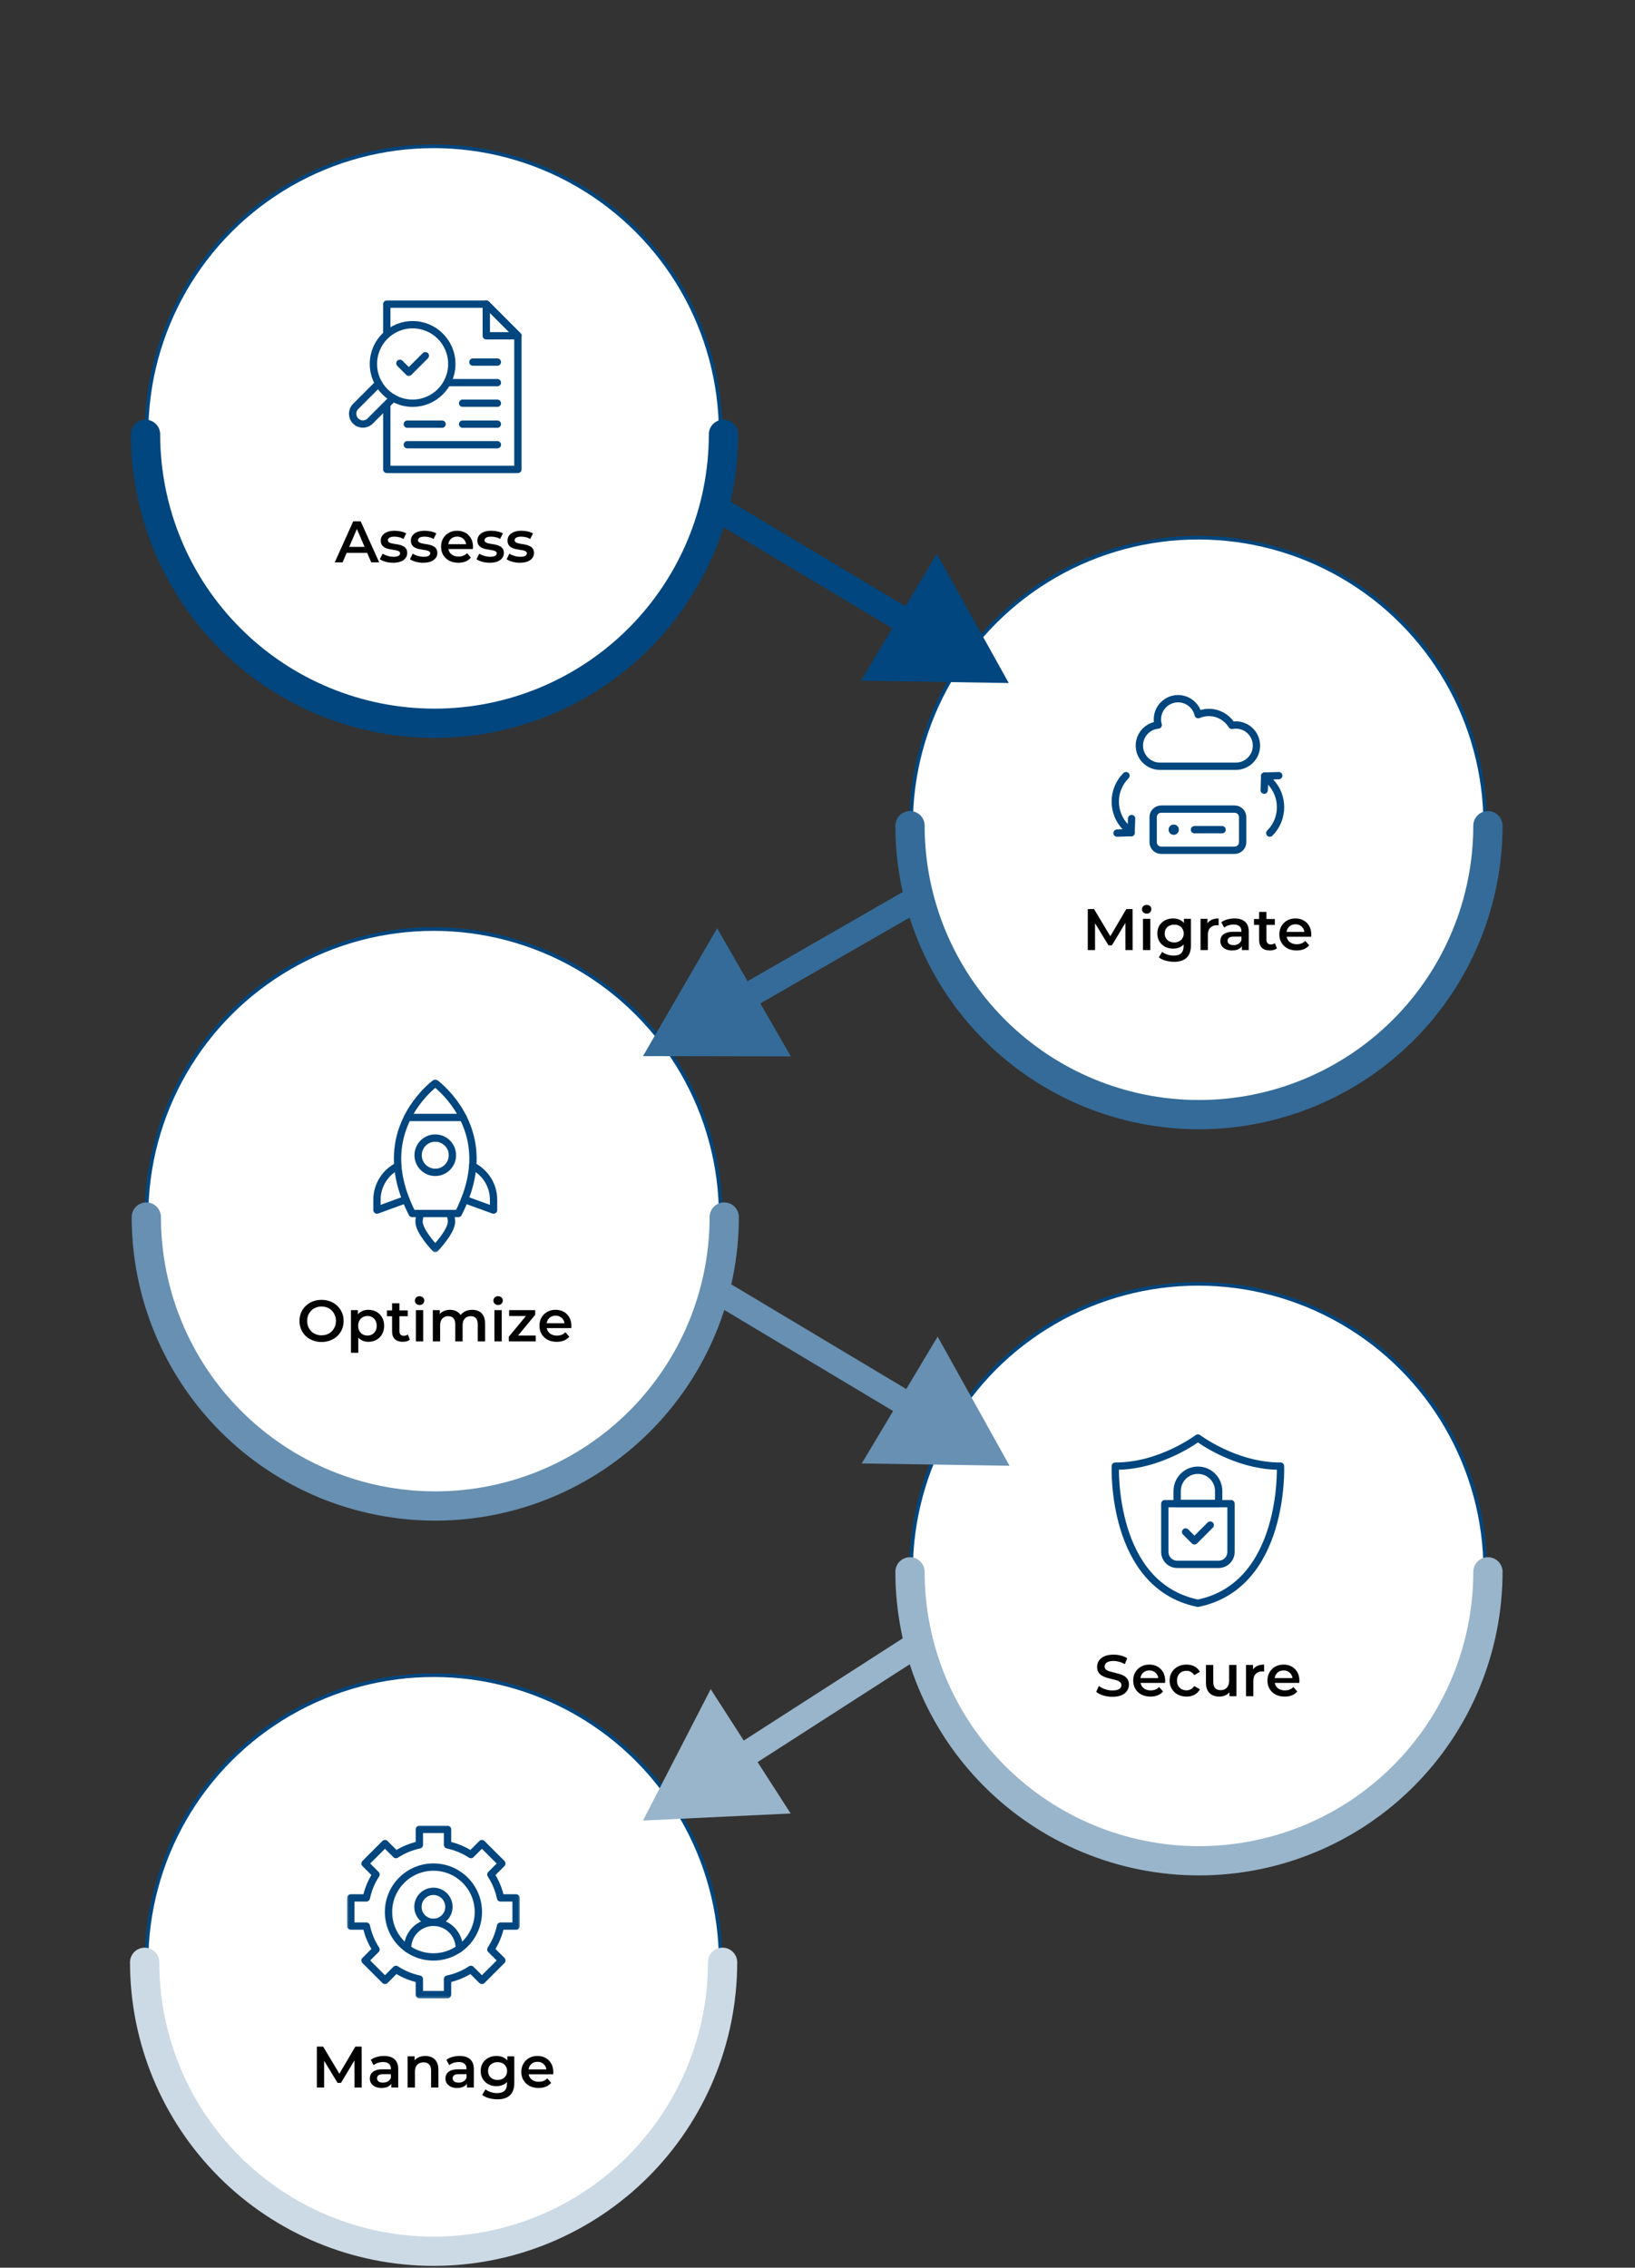
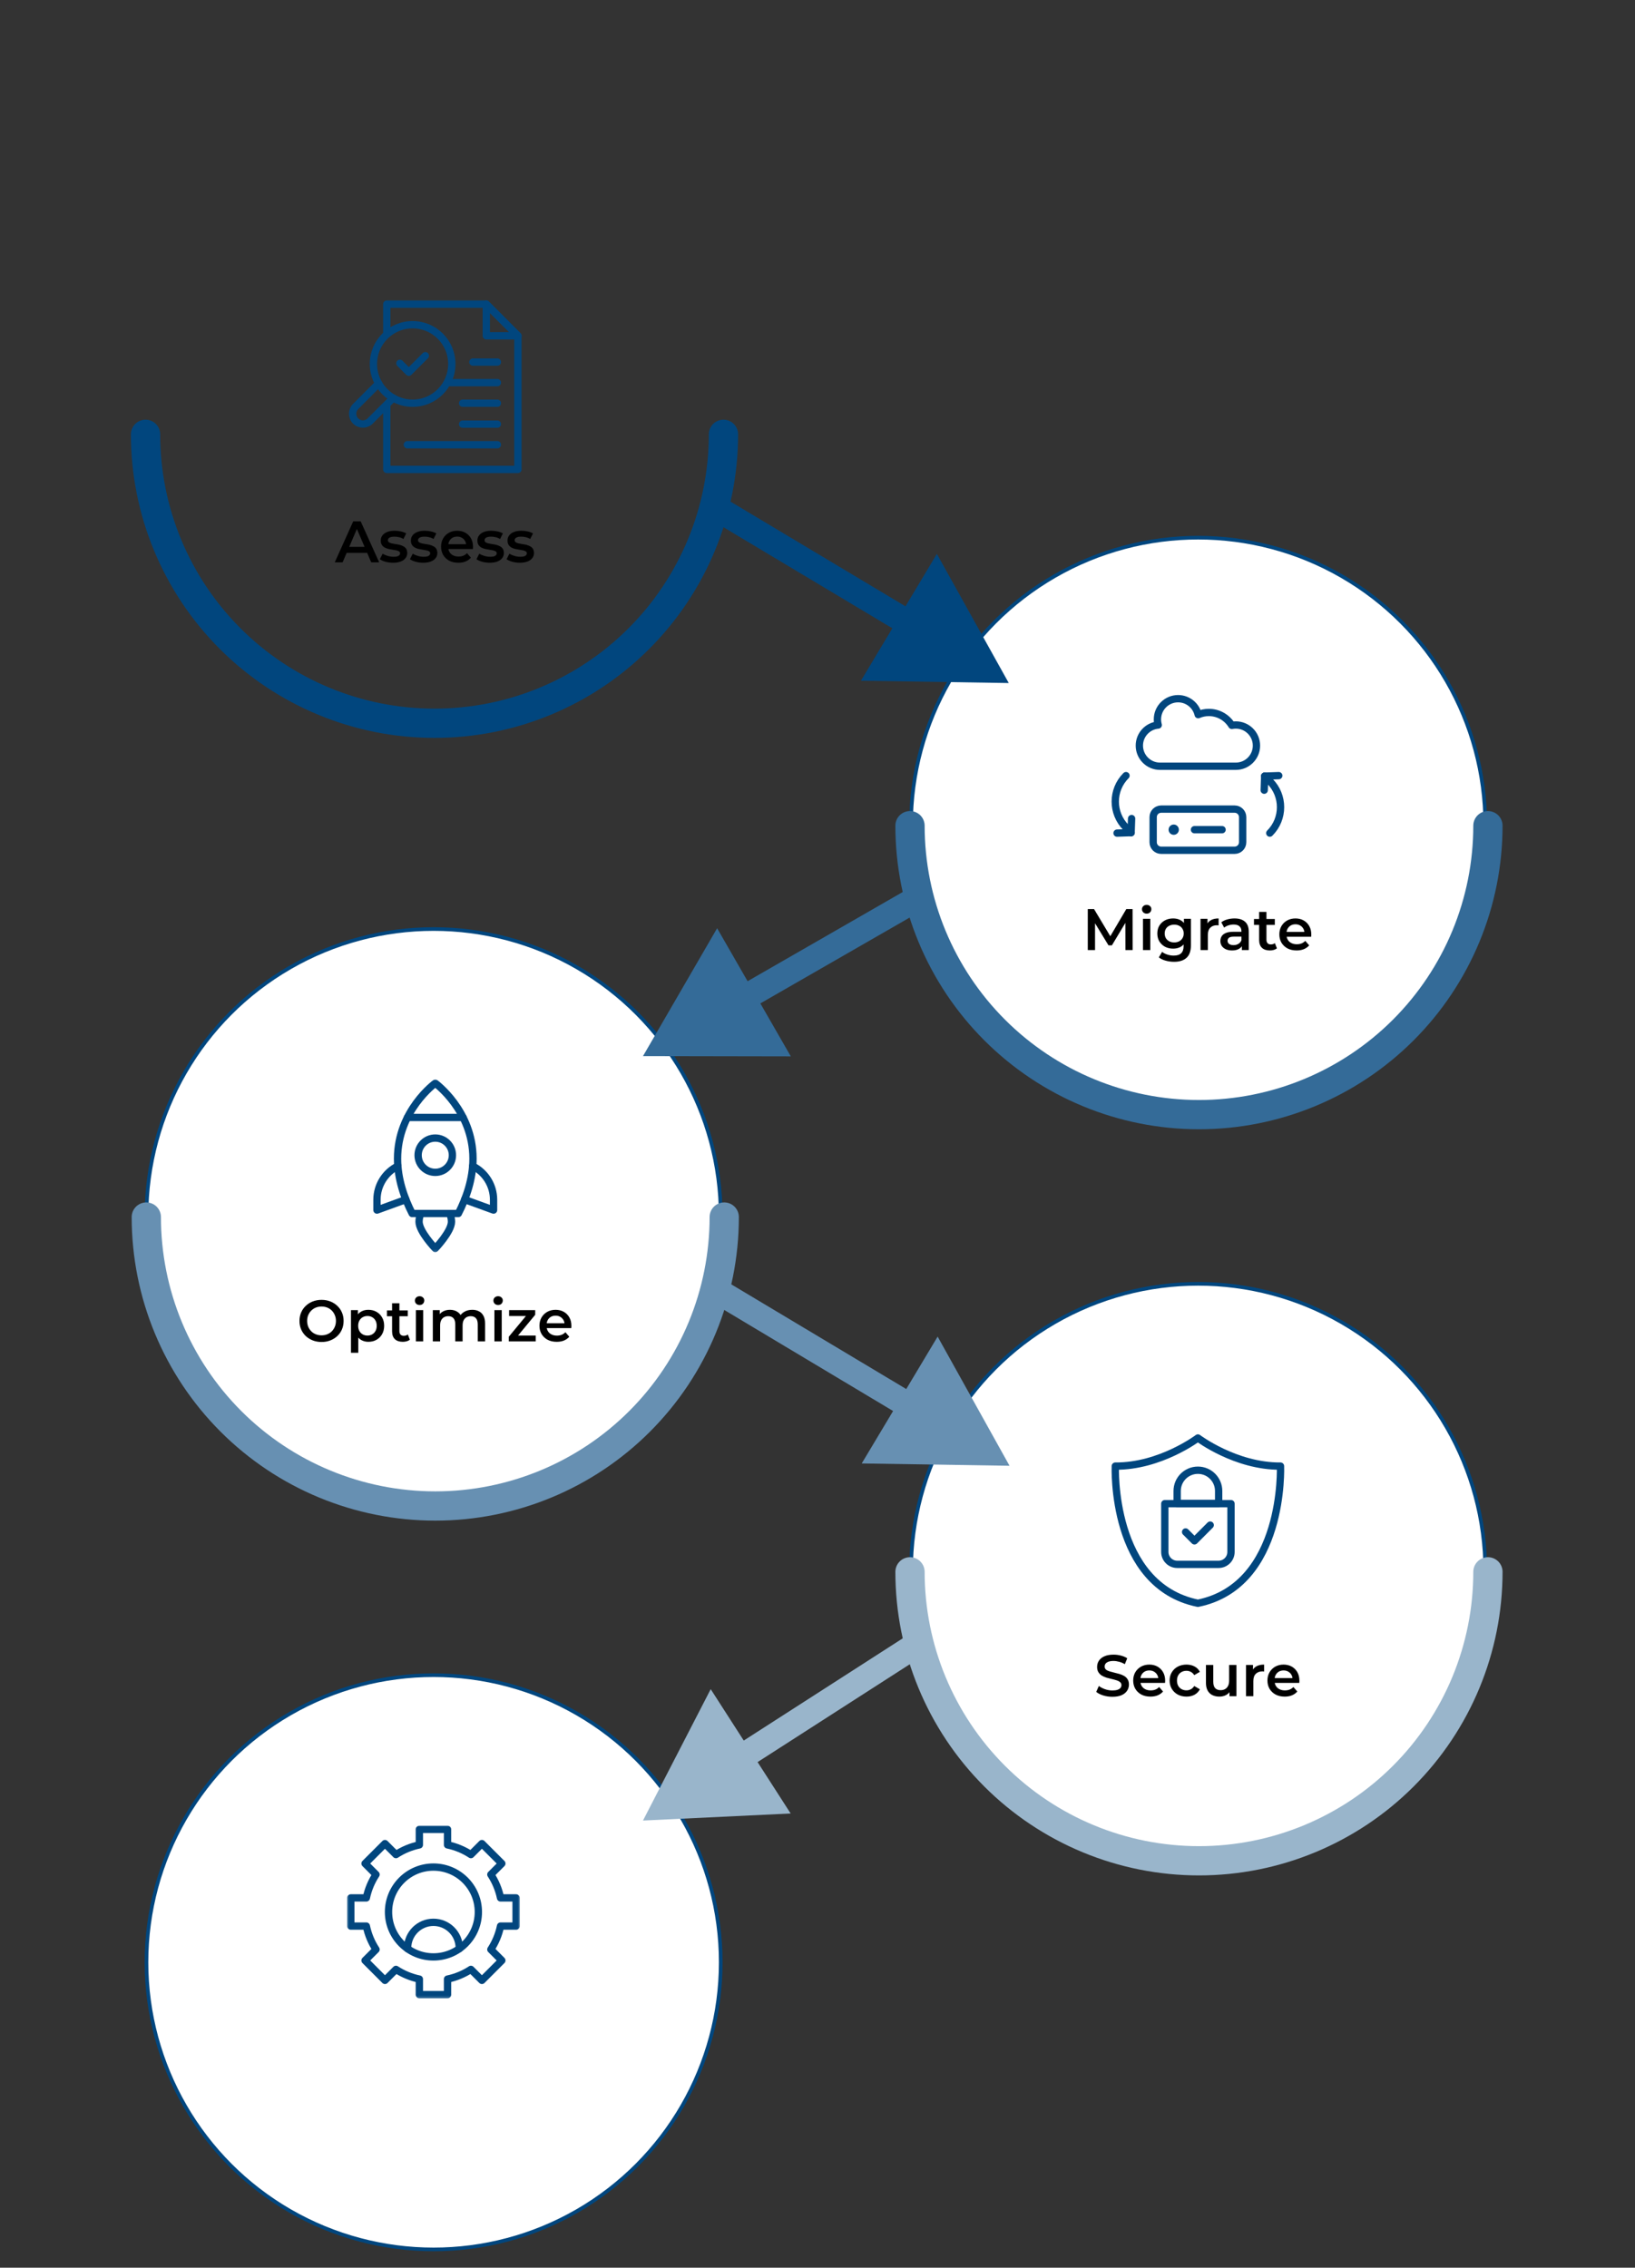
<svg xmlns="http://www.w3.org/2000/svg" width="447" height="620" viewBox="0 0 447 620" fill="none">
  <rect x="0" y="0" width="447" height="620" fill="#333333" stroke="none" />
  <circle cx="118.545" cy="536.5" r="78.5" fill="white" stroke="#01467E" />
-   <path d="M39.545 536.5C39.545 557.452 47.868 577.546 62.684 592.361C77.499 607.177 97.593 615.5 118.545 615.5C139.497 615.5 159.591 607.177 174.406 592.361C189.222 577.546 197.545 557.452 197.545 536.5" stroke="#CCDAE5" stroke-width="8" stroke-linecap="round" />
  <circle cx="79" cy="79" r="78.5" transform="matrix(1 0 0 -1 248.569 508.5)" fill="white" stroke="#01467E" />
  <path d="M406.79 429.745C406.79 450.697 398.467 470.791 383.651 485.607C368.836 500.422 348.742 508.745 327.79 508.745C306.838 508.745 286.744 500.422 271.929 485.607C257.113 470.791 248.79 450.697 248.79 429.745" stroke="#99B5CB" stroke-width="8" stroke-linecap="round" />
  <path d="M251.222 453.408C252.848 452.363 253.318 450.197 252.273 448.572C251.228 446.946 249.062 446.475 247.436 447.52L249.329 450.464L251.222 453.408ZM175.79 497.745L216.158 495.814L194.302 461.82L175.79 497.745ZM249.329 450.464L247.436 447.52L200.393 477.766L202.286 480.71L204.179 483.654L251.222 453.408L249.329 450.464Z" fill="#99B5CB" />
  <circle cx="118.545" cy="332.5" r="78.5" fill="white" stroke="#01467E" />
  <path d="M40 332.745C40 353.697 48.323 373.791 63.139 388.607C77.954 403.422 98.048 411.745 119 411.745C139.952 411.745 160.046 403.422 174.861 388.607C189.677 373.791 198 353.697 198 332.745" stroke="#6790B2" stroke-width="8" stroke-linecap="round" />
  <path d="M198.792 350.461C197.134 349.469 194.984 350.009 193.992 351.667C192.999 353.326 193.539 355.475 195.198 356.468L196.995 353.465L198.792 350.461ZM276 400.745L256.344 365.433L235.59 400.111L276 400.745ZM196.995 353.465L195.198 356.468L247.173 387.573L248.971 384.569L250.768 381.566L198.792 350.461L196.995 353.465Z" fill="#6790B2" />
  <circle cx="79" cy="79" r="78.5" transform="matrix(1 0 0 -1 248.568 304.5)" fill="white" stroke="#01467E" />
  <path d="M406.79 225.745C406.79 246.697 398.467 266.791 383.651 281.607C368.836 296.422 348.742 304.745 327.79 304.745C306.838 304.745 286.744 296.422 271.929 281.607C257.113 266.791 248.79 246.697 248.79 225.745" stroke="#346B98" stroke-width="8" stroke-linecap="round" />
  <path d="M251.073 249.499C252.748 248.535 253.326 246.396 252.362 244.72C251.399 243.044 249.259 242.467 247.584 243.43L249.328 246.464L251.073 249.499ZM175.79 288.745L216.204 288.818L196.06 253.782L175.79 288.745ZM249.328 246.464L247.584 243.43L201.354 270.01L203.098 273.044L204.843 276.079L251.073 249.499L249.328 246.464Z" fill="#346B98" />
-   <circle cx="118.545" cy="118.5" r="78.5" fill="white" stroke="#01467E" />
  <path d="M39.79 118.745C39.79 139.697 48.113 159.791 62.929 174.607C77.744 189.422 97.838 197.745 118.79 197.745C139.742 197.745 159.836 189.422 174.651 174.607C189.467 159.791 197.79 139.697 197.79 118.745" stroke="#01467E" stroke-width="8" stroke-linecap="round" />
  <path d="M198.582 136.461C196.924 135.468 194.775 136.008 193.782 137.667C192.789 139.326 193.329 141.475 194.988 142.468L196.785 139.464L198.582 136.461ZM275.79 186.745L256.134 151.433L235.38 186.111L275.79 186.745ZM196.785 139.464L194.988 142.468L246.963 173.573L248.761 170.569L250.558 167.566L198.582 136.461L196.785 139.464Z" fill="#01467E" />
  <g clip-path="url(#clip0_1246_1530)">
    <path d="M105.744 91.067V83.151H111.43H118.919H132.95L141.593 91.807V128.339H105.744V110.982" stroke="#01467E" stroke-width="2" stroke-miterlimit="10" stroke-linecap="round" stroke-linejoin="round" />
    <path d="M141.594 91.807H132.951V83.151L141.594 91.807Z" stroke="#01467E" stroke-width="2" stroke-miterlimit="10" stroke-linecap="round" stroke-linejoin="round" />
    <path d="M135.977 98.992H129.286" stroke="#01467E" stroke-width="2" stroke-miterlimit="10" stroke-linecap="round" stroke-linejoin="round" />
    <path d="M135.977 104.617H122.335" stroke="#01467E" stroke-width="2" stroke-miterlimit="10" stroke-linecap="round" stroke-linejoin="round" />
    <path d="M135.977 110.242H126.477" stroke="#01467E" stroke-width="2" stroke-miterlimit="10" stroke-linecap="round" stroke-linejoin="round" />
    <path d="M135.977 121.589H111.361" stroke="#01467E" stroke-width="2" stroke-miterlimit="10" stroke-linecap="round" stroke-linejoin="round" />
    <path d="M135.977 115.964H126.477" stroke="#01467E" stroke-width="2" stroke-miterlimit="10" stroke-linecap="round" stroke-linejoin="round" />
-     <path d="M120.861 115.964H111.361" stroke="#01467E" stroke-width="2" stroke-miterlimit="10" stroke-linecap="round" stroke-linejoin="round" />
    <path d="M112.807 110.242C118.726 110.242 123.524 105.437 123.524 99.509C123.524 93.582 118.726 88.776 112.807 88.776C106.888 88.776 102.09 93.582 102.09 99.509C102.09 105.437 106.888 110.242 112.807 110.242Z" stroke="#01467E" stroke-width="2" stroke-miterlimit="10" stroke-linecap="round" stroke-linejoin="round" />
    <path d="M107.478 108.823L101.2 115.11C100.103 116.209 98.326 116.209 97.228 115.11C96.132 114.012 96.132 112.231 97.228 111.133L103.506 104.846" stroke="#01467E" stroke-width="2" stroke-miterlimit="10" stroke-linecap="round" stroke-linejoin="round" />
    <path d="M109.33 99.334L111.765 101.769L116.284 97.25" stroke="#01467E" stroke-width="2" stroke-miterlimit="10" stroke-linecap="round" stroke-linejoin="round" />
  </g>
  <path d="M91.522 153.745L96.562 142.545H98.61L103.666 153.745H101.49L97.154 143.649H97.986L93.666 153.745H91.522ZM93.842 151.153L94.402 149.521H100.45L101.01 151.153H93.842ZM107.46 153.857C106.745 153.857 106.057 153.766 105.396 153.585C104.745 153.393 104.228 153.164 103.844 152.897L104.612 151.377C104.996 151.622 105.454 151.825 105.988 151.985C106.521 152.145 107.054 152.225 107.588 152.225C108.217 152.225 108.67 152.14 108.948 151.969C109.236 151.798 109.38 151.569 109.38 151.281C109.38 151.046 109.284 150.87 109.092 150.753C108.9 150.625 108.649 150.529 108.34 150.465C108.03 150.401 107.684 150.342 107.3 150.289C106.926 150.236 106.548 150.166 106.164 150.081C105.79 149.985 105.449 149.852 105.14 149.681C104.83 149.5 104.58 149.26 104.388 148.961C104.196 148.662 104.1 148.268 104.1 147.777C104.1 147.233 104.254 146.764 104.564 146.369C104.873 145.964 105.305 145.654 105.86 145.441C106.425 145.217 107.092 145.105 107.86 145.105C108.436 145.105 109.017 145.169 109.604 145.297C110.19 145.425 110.676 145.606 111.06 145.841L110.292 147.361C109.886 147.116 109.476 146.95 109.06 146.865C108.654 146.769 108.249 146.721 107.844 146.721C107.236 146.721 106.782 146.812 106.484 146.993C106.196 147.174 106.052 147.404 106.052 147.681C106.052 147.937 106.148 148.129 106.34 148.257C106.532 148.385 106.782 148.486 107.092 148.561C107.401 148.636 107.742 148.7 108.116 148.753C108.5 148.796 108.878 148.865 109.252 148.961C109.625 149.057 109.966 149.19 110.276 149.361C110.596 149.521 110.852 149.75 111.044 150.049C111.236 150.348 111.332 150.737 111.332 151.217C111.332 151.75 111.172 152.214 110.852 152.609C110.542 153.004 110.1 153.313 109.524 153.537C108.948 153.75 108.26 153.857 107.46 153.857ZM115.694 153.857C114.98 153.857 114.292 153.766 113.63 153.585C112.98 153.393 112.462 153.164 112.078 152.897L112.846 151.377C113.23 151.622 113.689 151.825 114.222 151.985C114.756 152.145 115.289 152.225 115.822 152.225C116.452 152.225 116.905 152.14 117.182 151.969C117.47 151.798 117.614 151.569 117.614 151.281C117.614 151.046 117.518 150.87 117.326 150.753C117.134 150.625 116.884 150.529 116.574 150.465C116.265 150.401 115.918 150.342 115.534 150.289C115.161 150.236 114.782 150.166 114.398 150.081C114.025 149.985 113.684 149.852 113.374 149.681C113.065 149.5 112.814 149.26 112.622 148.961C112.43 148.662 112.334 148.268 112.334 147.777C112.334 147.233 112.489 146.764 112.798 146.369C113.108 145.964 113.54 145.654 114.094 145.441C114.66 145.217 115.326 145.105 116.094 145.105C116.67 145.105 117.252 145.169 117.838 145.297C118.425 145.425 118.91 145.606 119.294 145.841L118.526 147.361C118.121 147.116 117.71 146.95 117.294 146.865C116.889 146.769 116.484 146.721 116.078 146.721C115.47 146.721 115.017 146.812 114.718 146.993C114.43 147.174 114.286 147.404 114.286 147.681C114.286 147.937 114.382 148.129 114.574 148.257C114.766 148.385 115.017 148.486 115.326 148.561C115.636 148.636 115.977 148.7 116.35 148.753C116.734 148.796 117.113 148.865 117.486 148.961C117.86 149.057 118.201 149.19 118.51 149.361C118.83 149.521 119.086 149.75 119.278 150.049C119.47 150.348 119.566 150.737 119.566 151.217C119.566 151.75 119.406 152.214 119.086 152.609C118.777 153.004 118.334 153.313 117.758 153.537C117.182 153.75 116.494 153.857 115.694 153.857ZM125.305 153.857C124.355 153.857 123.523 153.67 122.809 153.297C122.105 152.913 121.555 152.39 121.161 151.729C120.777 151.068 120.585 150.316 120.585 149.473C120.585 148.62 120.771 147.868 121.145 147.217C121.529 146.556 122.051 146.038 122.713 145.665C123.385 145.292 124.147 145.105 125.001 145.105C125.833 145.105 126.574 145.286 127.225 145.649C127.875 146.012 128.387 146.524 128.761 147.185C129.134 147.846 129.321 148.625 129.321 149.521C129.321 149.606 129.315 149.702 129.305 149.809C129.305 149.916 129.299 150.017 129.289 150.113H122.169V148.785H128.233L127.449 149.201C127.459 148.71 127.358 148.278 127.145 147.905C126.931 147.532 126.638 147.238 126.265 147.025C125.902 146.812 125.481 146.705 125.001 146.705C124.51 146.705 124.078 146.812 123.705 147.025C123.342 147.238 123.054 147.537 122.841 147.921C122.638 148.294 122.537 148.737 122.537 149.249V149.569C122.537 150.081 122.654 150.534 122.889 150.929C123.123 151.324 123.454 151.628 123.881 151.841C124.307 152.054 124.798 152.161 125.353 152.161C125.833 152.161 126.265 152.086 126.649 151.937C127.033 151.788 127.374 151.553 127.673 151.233L128.745 152.465C128.361 152.913 127.875 153.26 127.289 153.505C126.713 153.74 126.051 153.857 125.305 153.857ZM133.882 153.857C133.167 153.857 132.479 153.766 131.818 153.585C131.167 153.393 130.65 153.164 130.266 152.897L131.034 151.377C131.418 151.622 131.876 151.825 132.41 151.985C132.943 152.145 133.476 152.225 134.01 152.225C134.639 152.225 135.092 152.14 135.37 151.969C135.658 151.798 135.802 151.569 135.802 151.281C135.802 151.046 135.706 150.87 135.514 150.753C135.322 150.625 135.071 150.529 134.762 150.465C134.452 150.401 134.106 150.342 133.722 150.289C133.348 150.236 132.97 150.166 132.586 150.081C132.212 149.985 131.871 149.852 131.562 149.681C131.252 149.5 131.002 149.26 130.81 148.961C130.618 148.662 130.522 148.268 130.522 147.777C130.522 147.233 130.676 146.764 130.986 146.369C131.295 145.964 131.727 145.654 132.282 145.441C132.847 145.217 133.514 145.105 134.282 145.105C134.858 145.105 135.439 145.169 136.026 145.297C136.612 145.425 137.098 145.606 137.482 145.841L136.714 147.361C136.308 147.116 135.898 146.95 135.482 146.865C135.076 146.769 134.671 146.721 134.266 146.721C133.658 146.721 133.204 146.812 132.906 146.993C132.618 147.174 132.474 147.404 132.474 147.681C132.474 147.937 132.57 148.129 132.762 148.257C132.954 148.385 133.204 148.486 133.514 148.561C133.823 148.636 134.164 148.7 134.538 148.753C134.922 148.796 135.3 148.865 135.674 148.961C136.047 149.057 136.388 149.19 136.698 149.361C137.018 149.521 137.274 149.75 137.466 150.049C137.658 150.348 137.754 150.737 137.754 151.217C137.754 151.75 137.594 152.214 137.274 152.609C136.964 153.004 136.522 153.313 135.946 153.537C135.37 153.75 134.682 153.857 133.882 153.857ZM142.116 153.857C141.401 153.857 140.713 153.766 140.052 153.585C139.401 153.393 138.884 153.164 138.5 152.897L139.268 151.377C139.652 151.622 140.111 151.825 140.644 151.985C141.177 152.145 141.711 152.225 142.244 152.225C142.873 152.225 143.327 152.14 143.604 151.969C143.892 151.798 144.036 151.569 144.036 151.281C144.036 151.046 143.94 150.87 143.748 150.753C143.556 150.625 143.305 150.529 142.996 150.465C142.687 150.401 142.34 150.342 141.956 150.289C141.583 150.236 141.204 150.166 140.82 150.081C140.447 149.985 140.105 149.852 139.796 149.681C139.487 149.5 139.236 149.26 139.044 148.961C138.852 148.662 138.756 148.268 138.756 147.777C138.756 147.233 138.911 146.764 139.22 146.369C139.529 145.964 139.961 145.654 140.516 145.441C141.081 145.217 141.748 145.105 142.516 145.105C143.092 145.105 143.673 145.169 144.26 145.297C144.847 145.425 145.332 145.606 145.716 145.841L144.948 147.361C144.543 147.116 144.132 146.95 143.716 146.865C143.311 146.769 142.905 146.721 142.5 146.721C141.892 146.721 141.439 146.812 141.14 146.993C140.852 147.174 140.708 147.404 140.708 147.681C140.708 147.937 140.804 148.129 140.996 148.257C141.188 148.385 141.439 148.486 141.748 148.561C142.057 148.636 142.399 148.7 142.772 148.753C143.156 148.796 143.535 148.865 143.908 148.961C144.281 149.057 144.623 149.19 144.932 149.361C145.252 149.521 145.508 149.75 145.7 150.049C145.892 150.348 145.988 150.737 145.988 151.217C145.988 151.75 145.828 152.214 145.508 152.609C145.199 153.004 144.756 153.313 144.18 153.537C143.604 153.75 142.916 153.857 142.116 153.857Z" fill="black" />
  <g clip-path="url(#clip1_1246_1530)">
    <path d="M334.93 209.495H337.868C340.983 209.495 343.508 206.97 343.508 203.855C343.508 200.741 340.983 198.215 337.868 198.215C337.493 198.215 337.127 198.253 336.773 198.322C335.482 196.205 333.151 194.791 330.49 194.791C329.455 194.791 328.471 195.006 327.578 195.391C326.997 192.891 324.757 191.026 322.079 191.026C318.961 191.026 316.433 193.554 316.433 196.673C316.433 197.211 316.51 197.731 316.651 198.225C313.761 198.472 311.492 200.895 311.492 203.849C311.492 206.967 314.02 209.495 317.139 209.495H320.07H334.93Z" stroke="#01467E" stroke-width="2" stroke-miterlimit="10" stroke-linecap="round" stroke-linejoin="round" />
    <path d="M337.545 232.464H317.455C316.246 232.464 315.266 231.483 315.266 230.274V223.403C315.266 222.194 316.246 221.214 317.455 221.214H337.545C338.754 221.214 339.734 222.194 339.734 223.403V230.274C339.734 231.483 338.754 232.464 337.545 232.464Z" stroke="#01467E" stroke-width="2" stroke-miterlimit="10" stroke-linecap="round" stroke-linejoin="round" />
    <circle cx="320.891" cy="226.839" r="1.406" fill="#01467E" />
    <path d="M334.109 226.839H326.562" stroke="#01467E" stroke-width="2" stroke-miterlimit="10" stroke-linecap="round" stroke-linejoin="round" />
    <path d="M307.844 212.061C303.927 215.979 303.927 222.33 307.844 226.248L309.241 227.644" stroke="#01467E" stroke-width="2" stroke-miterlimit="10" stroke-linecap="round" stroke-linejoin="round" />
    <path d="M305.396 227.776L309.241 227.644" stroke="#01467E" stroke-width="2" stroke-miterlimit="10" stroke-linecap="round" stroke-linejoin="round" />
    <path d="M309.373 223.799L309.241 227.644" stroke="#01467E" stroke-width="2" stroke-miterlimit="10" stroke-linecap="round" stroke-linejoin="round" />
    <path d="M347.156 227.776C351.073 223.859 351.073 217.508 347.156 213.59L345.759 212.194" stroke="#01467E" stroke-width="2" stroke-miterlimit="10" stroke-linecap="round" stroke-linejoin="round" />
    <path d="M349.604 212.061L345.759 212.194" stroke="#01467E" stroke-width="2" stroke-miterlimit="10" stroke-linecap="round" stroke-linejoin="round" />
    <path d="M345.627 216.039L345.759 212.194" stroke="#01467E" stroke-width="2" stroke-miterlimit="10" stroke-linecap="round" stroke-linejoin="round" />
  </g>
  <path d="M297.395 259.745V248.545H299.107L304.003 256.721H303.107L307.923 248.545H309.635L309.651 259.745H307.683L307.667 251.633H308.083L303.987 258.465H303.059L298.899 251.633H299.379V259.745H297.395ZM312.484 259.745V251.201H314.484V259.745H312.484ZM313.492 249.793C313.119 249.793 312.809 249.676 312.564 249.441C312.329 249.206 312.212 248.924 312.212 248.593C312.212 248.252 312.329 247.969 312.564 247.745C312.809 247.51 313.119 247.393 313.492 247.393C313.865 247.393 314.169 247.505 314.404 247.729C314.649 247.942 314.772 248.214 314.772 248.545C314.772 248.897 314.655 249.196 314.42 249.441C314.185 249.676 313.876 249.793 313.492 249.793ZM320.981 262.961C320.192 262.961 319.418 262.854 318.661 262.641C317.914 262.438 317.301 262.14 316.821 261.745L317.717 260.241C318.09 260.55 318.56 260.796 319.125 260.977C319.701 261.169 320.282 261.265 320.869 261.265C321.808 261.265 322.496 261.046 322.933 260.609C323.37 260.182 323.589 259.537 323.589 258.673V257.153L323.749 255.217L323.685 253.281V251.201H325.589V258.449C325.589 259.996 325.194 261.132 324.405 261.857C323.616 262.593 322.474 262.961 320.981 262.961ZM320.725 259.361C319.914 259.361 319.178 259.19 318.517 258.849C317.866 258.497 317.349 258.012 316.965 257.393C316.592 256.774 316.405 256.049 316.405 255.217C316.405 254.396 316.592 253.676 316.965 253.057C317.349 252.438 317.866 251.958 318.517 251.617C319.178 251.276 319.914 251.105 320.725 251.105C321.45 251.105 322.101 251.249 322.677 251.537C323.253 251.825 323.712 252.273 324.053 252.881C324.405 253.489 324.581 254.268 324.581 255.217C324.581 256.166 324.405 256.95 324.053 257.569C323.712 258.177 323.253 258.63 322.677 258.929C322.101 259.217 321.45 259.361 320.725 259.361ZM321.029 257.665C321.53 257.665 321.978 257.564 322.373 257.361C322.768 257.148 323.072 256.86 323.285 256.497C323.509 256.124 323.621 255.697 323.621 255.217C323.621 254.737 323.509 254.316 323.285 253.953C323.072 253.58 322.768 253.297 322.373 253.105C321.978 252.902 321.53 252.801 321.029 252.801C320.528 252.801 320.074 252.902 319.669 253.105C319.274 253.297 318.965 253.58 318.741 253.953C318.528 254.316 318.421 254.737 318.421 255.217C318.421 255.697 318.528 256.124 318.741 256.497C318.965 256.86 319.274 257.148 319.669 257.361C320.074 257.564 320.528 257.665 321.029 257.665ZM328.218 259.745V251.201H330.122V253.553L329.898 252.865C330.154 252.289 330.554 251.852 331.098 251.553C331.653 251.254 332.341 251.105 333.162 251.105V253.009C333.077 252.988 332.997 252.977 332.922 252.977C332.848 252.966 332.773 252.961 332.698 252.961C331.941 252.961 331.338 253.185 330.89 253.633C330.442 254.07 330.218 254.726 330.218 255.601V259.745H328.218ZM339.514 259.745V258.017L339.402 257.649V254.625C339.402 254.038 339.226 253.585 338.874 253.265C338.522 252.934 337.988 252.769 337.274 252.769C336.794 252.769 336.319 252.844 335.85 252.993C335.391 253.142 335.002 253.35 334.682 253.617L333.898 252.161C334.356 251.809 334.9 251.548 335.53 251.377C336.17 251.196 336.831 251.105 337.514 251.105C338.751 251.105 339.706 251.404 340.378 252.001C341.06 252.588 341.402 253.5 341.402 254.737V259.745H339.514ZM336.826 259.857C336.186 259.857 335.626 259.75 335.146 259.537C334.666 259.313 334.292 259.009 334.026 258.625C333.77 258.23 333.642 257.788 333.642 257.297C333.642 256.817 333.754 256.385 333.978 256.001C334.212 255.617 334.591 255.313 335.114 255.089C335.636 254.865 336.33 254.753 337.194 254.753H339.674V256.081H337.338C336.655 256.081 336.196 256.193 335.962 256.417C335.727 256.63 335.61 256.897 335.61 257.217C335.61 257.58 335.754 257.868 336.042 258.081C336.33 258.294 336.73 258.401 337.242 258.401C337.732 258.401 338.17 258.289 338.554 258.065C338.948 257.841 339.231 257.51 339.402 257.073L339.738 258.273C339.546 258.774 339.199 259.164 338.698 259.441C338.207 259.718 337.583 259.857 336.826 259.857ZM347.184 259.857C346.246 259.857 345.52 259.617 345.008 259.137C344.496 258.646 344.24 257.926 344.24 256.977V249.313H346.24V256.929C346.24 257.334 346.342 257.649 346.544 257.873C346.758 258.097 347.051 258.209 347.424 258.209C347.872 258.209 348.246 258.092 348.544 257.857L349.104 259.281C348.87 259.473 348.582 259.617 348.24 259.713C347.899 259.809 347.547 259.857 347.184 259.857ZM342.832 252.865V251.265H348.528V252.865H342.832ZM354.484 259.857C353.535 259.857 352.703 259.67 351.988 259.297C351.284 258.913 350.735 258.39 350.34 257.729C349.956 257.068 349.764 256.316 349.764 255.473C349.764 254.62 349.951 253.868 350.324 253.217C350.708 252.556 351.231 252.038 351.892 251.665C352.564 251.292 353.327 251.105 354.18 251.105C355.012 251.105 355.754 251.286 356.404 251.649C357.055 252.012 357.567 252.524 357.94 253.185C358.314 253.846 358.5 254.625 358.5 255.521C358.5 255.606 358.495 255.702 358.484 255.809C358.484 255.916 358.479 256.017 358.468 256.113H351.348V254.785H357.412L356.628 255.201C356.639 254.71 356.538 254.278 356.324 253.905C356.111 253.532 355.818 253.238 355.444 253.025C355.082 252.812 354.66 252.705 354.18 252.705C353.69 252.705 353.258 252.812 352.884 253.025C352.522 253.238 352.234 253.537 352.02 253.921C351.818 254.294 351.716 254.737 351.716 255.249V255.569C351.716 256.081 351.834 256.534 352.068 256.929C352.303 257.324 352.634 257.628 353.06 257.841C353.487 258.054 353.978 258.161 354.532 258.161C355.012 258.161 355.444 258.086 355.828 257.937C356.212 257.788 356.554 257.553 356.852 257.233L357.924 258.465C357.54 258.913 357.055 259.26 356.468 259.505C355.892 259.74 355.231 259.857 354.484 259.857Z" fill="black" />
  <mask id="mask0_1246_1530" style="mask-type:luminance" maskUnits="userSpaceOnUse" x="95" y="294" width="48" height="49">
    <path d="M95 294.745H143V342.745H95V294.745Z" fill="white" />
  </mask>
  <g mask="url(#mask0_1246_1530)">
    <path d="M119 296.151C119 296.151 108.688 303.627 108.688 316.776C108.688 322.363 110.55 327.598 112.691 331.776H125.309C127.45 327.598 129.312 322.363 129.312 316.776C129.312 303.627 119 296.151 119 296.151Z" stroke="#01467E" stroke-width="2" stroke-miterlimit="10" stroke-linecap="round" stroke-linejoin="round" />
    <path d="M115.069 331.776C114.75 332.45 114.568 333.214 114.568 334.026C114.568 336.719 119 341.339 119 341.339C119 341.339 123.432 336.719 123.432 334.026C123.432 333.214 123.25 332.45 122.931 331.776" stroke="#01467E" stroke-width="2" stroke-miterlimit="10" stroke-linecap="round" stroke-linejoin="round" />
    <path d="M129.232 318.798C132.615 320.491 134.937 323.987 134.937 328.026V330.839L127.034 327.965" stroke="#01467E" stroke-width="2" stroke-miterlimit="10" stroke-linecap="round" stroke-linejoin="round" />
    <path d="M108.768 318.798C105.385 320.491 103.062 323.987 103.062 328.026V330.839L110.966 327.965" stroke="#01467E" stroke-width="2" stroke-miterlimit="10" stroke-linecap="round" stroke-linejoin="round" />
    <path d="M111.395 305.526H126.606" stroke="#01467E" stroke-width="2" stroke-miterlimit="10" stroke-linecap="round" stroke-linejoin="round" />
    <path d="M123.687 315.839C123.687 318.428 121.589 320.526 119 320.526C116.411 320.526 114.312 318.428 114.312 315.839C114.312 313.25 116.411 311.151 119 311.151C121.589 311.151 123.687 313.25 123.687 315.839Z" stroke="#01467E" stroke-width="2" stroke-miterlimit="10" stroke-linecap="round" stroke-linejoin="round" />
  </g>
  <path d="M87.924 366.905C87.049 366.905 86.244 366.761 85.508 366.473C84.772 366.185 84.132 365.785 83.588 365.273C83.044 364.75 82.623 364.142 82.324 363.449C82.025 362.745 81.876 361.977 81.876 361.145C81.876 360.313 82.025 359.55 82.324 358.857C82.623 358.153 83.044 357.545 83.588 357.033C84.132 356.51 84.772 356.105 85.508 355.817C86.244 355.529 87.044 355.385 87.908 355.385C88.782 355.385 89.582 355.529 90.308 355.817C91.044 356.105 91.684 356.51 92.228 357.033C92.772 357.545 93.193 358.153 93.492 358.857C93.79 359.55 93.94 360.313 93.94 361.145C93.94 361.977 93.79 362.745 93.492 363.449C93.193 364.153 92.772 364.761 92.228 365.273C91.684 365.785 91.044 366.185 90.308 366.473C89.582 366.761 88.788 366.905 87.924 366.905ZM87.908 365.081C88.473 365.081 88.996 364.985 89.476 364.793C89.956 364.601 90.372 364.329 90.724 363.977C91.076 363.614 91.348 363.198 91.54 362.729C91.743 362.249 91.844 361.721 91.844 361.145C91.844 360.569 91.743 360.046 91.54 359.577C91.348 359.097 91.076 358.681 90.724 358.329C90.372 357.966 89.956 357.689 89.476 357.497C88.996 357.305 88.473 357.209 87.908 357.209C87.343 357.209 86.82 357.305 86.34 357.497C85.871 357.689 85.454 357.966 85.092 358.329C84.74 358.681 84.463 359.097 84.26 359.577C84.068 360.046 83.972 360.569 83.972 361.145C83.972 361.71 84.068 362.233 84.26 362.713C84.463 363.193 84.74 363.614 85.092 363.977C85.444 364.329 85.86 364.601 86.34 364.793C86.82 364.985 87.343 365.081 87.908 365.081ZM100.689 366.857C99.995 366.857 99.361 366.697 98.785 366.377C98.219 366.057 97.766 365.577 97.425 364.937C97.094 364.286 96.929 363.465 96.929 362.473C96.929 361.47 97.089 360.649 97.409 360.009C97.739 359.369 98.187 358.894 98.753 358.585C99.318 358.265 99.963 358.105 100.689 358.105C101.531 358.105 102.273 358.286 102.913 358.649C103.563 359.012 104.075 359.518 104.449 360.169C104.833 360.82 105.025 361.588 105.025 362.473C105.025 363.358 104.833 364.132 104.449 364.793C104.075 365.444 103.563 365.95 102.913 366.313C102.273 366.676 101.531 366.857 100.689 366.857ZM95.953 369.849V358.201H97.857V360.217L97.793 362.489L97.953 364.761V369.849H95.953ZM100.465 365.145C100.945 365.145 101.371 365.038 101.745 364.825C102.129 364.612 102.433 364.302 102.657 363.897C102.881 363.492 102.993 363.017 102.993 362.473C102.993 361.918 102.881 361.444 102.657 361.049C102.433 360.644 102.129 360.334 101.745 360.121C101.371 359.908 100.945 359.801 100.465 359.801C99.985 359.801 99.553 359.908 99.169 360.121C98.785 360.334 98.481 360.644 98.257 361.049C98.033 361.444 97.921 361.918 97.921 362.473C97.921 363.017 98.033 363.492 98.257 363.897C98.481 364.302 98.785 364.612 99.169 364.825C99.553 365.038 99.985 365.145 100.465 365.145ZM110.137 366.857C109.199 366.857 108.473 366.617 107.961 366.137C107.449 365.646 107.193 364.926 107.193 363.977V356.313H109.193V363.929C109.193 364.334 109.295 364.649 109.497 364.873C109.711 365.097 110.004 365.209 110.377 365.209C110.825 365.209 111.199 365.092 111.497 364.857L112.057 366.281C111.823 366.473 111.535 366.617 111.193 366.713C110.852 366.809 110.5 366.857 110.137 366.857ZM105.785 359.865V358.265H111.481V359.865H105.785ZM113.703 366.745V358.201H115.703V366.745H113.703ZM114.711 356.793C114.337 356.793 114.028 356.676 113.783 356.441C113.548 356.206 113.431 355.924 113.431 355.593C113.431 355.252 113.548 354.969 113.783 354.745C114.028 354.51 114.337 354.393 114.711 354.393C115.084 354.393 115.388 354.505 115.623 354.729C115.868 354.942 115.991 355.214 115.991 355.545C115.991 355.897 115.873 356.196 115.639 356.441C115.404 356.676 115.095 356.793 114.711 356.793ZM129.112 358.105C129.794 358.105 130.397 358.238 130.92 358.505C131.453 358.772 131.869 359.182 132.168 359.737C132.466 360.281 132.616 360.985 132.616 361.849V366.745H130.616V362.105C130.616 361.348 130.45 360.782 130.12 360.409C129.789 360.036 129.314 359.849 128.696 359.849C128.258 359.849 127.869 359.945 127.528 360.137C127.197 360.329 126.936 360.612 126.744 360.985C126.562 361.358 126.472 361.833 126.472 362.409V366.745H124.472V362.105C124.472 361.348 124.306 360.782 123.976 360.409C123.645 360.036 123.17 359.849 122.552 359.849C122.114 359.849 121.725 359.945 121.384 360.137C121.053 360.329 120.792 360.612 120.6 360.985C120.418 361.358 120.328 361.833 120.328 362.409V366.745H118.328V358.201H120.232V360.473L119.896 359.801C120.184 359.246 120.6 358.825 121.144 358.537C121.698 358.249 122.328 358.105 123.032 358.105C123.832 358.105 124.525 358.302 125.112 358.697C125.709 359.092 126.104 359.689 126.296 360.489L125.512 360.217C125.789 359.577 126.248 359.065 126.888 358.681C127.528 358.297 128.269 358.105 129.112 358.105ZM135.171 366.745V358.201H137.171V366.745H135.171ZM136.179 356.793C135.806 356.793 135.497 356.676 135.251 356.441C135.017 356.206 134.899 355.924 134.899 355.593C134.899 355.252 135.017 354.969 135.251 354.745C135.497 354.51 135.806 354.393 136.179 354.393C136.553 354.393 136.857 354.505 137.091 354.729C137.337 354.942 137.459 355.214 137.459 355.545C137.459 355.897 137.342 356.196 137.107 356.441C136.873 356.676 136.563 356.793 136.179 356.793ZM139.092 366.745V365.481L144.356 359.113L144.724 359.801H139.188V358.201H146.324V359.465L141.06 365.833L140.66 365.145H146.468V366.745H139.092ZM152.203 366.857C151.254 366.857 150.422 366.67 149.707 366.297C149.003 365.913 148.454 365.39 148.059 364.729C147.675 364.068 147.483 363.316 147.483 362.473C147.483 361.62 147.67 360.868 148.043 360.217C148.427 359.556 148.95 359.038 149.611 358.665C150.283 358.292 151.046 358.105 151.899 358.105C152.731 358.105 153.472 358.286 154.123 358.649C154.774 359.012 155.286 359.524 155.659 360.185C156.032 360.846 156.219 361.625 156.219 362.521C156.219 362.606 156.214 362.702 156.203 362.809C156.203 362.916 156.198 363.017 156.187 363.113H149.067V361.785H155.131L154.347 362.201C154.358 361.71 154.256 361.278 154.043 360.905C153.83 360.532 153.536 360.238 153.163 360.025C152.8 359.812 152.379 359.705 151.899 359.705C151.408 359.705 150.976 359.812 150.603 360.025C150.24 360.238 149.952 360.537 149.739 360.921C149.536 361.294 149.435 361.737 149.435 362.249V362.569C149.435 363.081 149.552 363.534 149.787 363.929C150.022 364.324 150.352 364.628 150.779 364.841C151.206 365.054 151.696 365.161 152.251 365.161C152.731 365.161 153.163 365.086 153.547 364.937C153.931 364.788 154.272 364.553 154.571 364.233L155.643 365.465C155.259 365.913 154.774 366.26 154.187 366.505C153.611 366.74 152.95 366.857 152.203 366.857Z" fill="black" />
  <g clip-path="url(#clip2_1246_1530)">
    <path d="M350.081 400.839C337.807 400.933 327.5 393.151 327.5 393.151C327.5 393.151 317.193 400.933 304.919 400.839C304.919 400.839 303.607 433.464 327.5 438.339C351.393 433.464 350.081 400.839 350.081 400.839Z" stroke="#01467E" stroke-width="2" stroke-miterlimit="10" stroke-linecap="round" stroke-linejoin="round" />
    <path d="M324.139 418.847L326.561 421.274L330.861 416.966" stroke="#01467E" stroke-width="2" stroke-miterlimit="10" stroke-linecap="round" stroke-linejoin="round" />
    <path d="M333.157 427.698H321.843C319.971 427.698 318.453 426.18 318.453 424.308V411.104H336.547V424.308C336.547 426.18 335.029 427.698 333.157 427.698Z" stroke="#01467E" stroke-width="2" stroke-miterlimit="10" stroke-linecap="round" stroke-linejoin="round" />
    <path d="M327.5 401.964C324.368 401.964 321.828 404.503 321.828 407.636V411.058H333.172V407.636C333.172 404.503 330.632 401.964 327.5 401.964Z" stroke="#01467E" stroke-width="2" stroke-miterlimit="10" stroke-linecap="round" stroke-linejoin="round" />
  </g>
  <path d="M304.117 463.905C303.242 463.905 302.405 463.782 301.605 463.537C300.805 463.281 300.17 462.956 299.701 462.561L300.421 460.945C300.869 461.297 301.423 461.59 302.085 461.825C302.746 462.06 303.423 462.177 304.117 462.177C304.703 462.177 305.178 462.113 305.541 461.985C305.903 461.857 306.17 461.686 306.341 461.473C306.511 461.249 306.597 460.998 306.597 460.721C306.597 460.38 306.474 460.108 306.229 459.905C305.983 459.692 305.663 459.526 305.269 459.409C304.885 459.281 304.453 459.164 303.973 459.057C303.503 458.95 303.029 458.828 302.549 458.689C302.079 458.54 301.647 458.353 301.253 458.129C300.869 457.894 300.554 457.585 300.309 457.201C300.063 456.817 299.941 456.326 299.941 455.729C299.941 455.121 300.101 454.566 300.421 454.065C300.751 453.553 301.247 453.148 301.909 452.849C302.581 452.54 303.429 452.385 304.453 452.385C305.125 452.385 305.791 452.47 306.453 452.641C307.114 452.812 307.69 453.057 308.181 453.377L307.525 454.993C307.023 454.694 306.506 454.476 305.973 454.337C305.439 454.188 304.927 454.113 304.437 454.113C303.861 454.113 303.391 454.182 303.029 454.321C302.677 454.46 302.415 454.641 302.245 454.865C302.085 455.089 302.005 455.345 302.005 455.633C302.005 455.974 302.122 456.252 302.357 456.465C302.602 456.668 302.917 456.828 303.301 456.945C303.695 457.062 304.133 457.18 304.613 457.297C305.093 457.404 305.567 457.526 306.037 457.665C306.517 457.804 306.949 457.985 307.333 458.209C307.727 458.433 308.042 458.737 308.277 459.121C308.522 459.505 308.645 459.99 308.645 460.577C308.645 461.174 308.479 461.729 308.149 462.241C307.829 462.742 307.333 463.148 306.661 463.457C305.989 463.756 305.141 463.905 304.117 463.905ZM314.531 463.857C313.582 463.857 312.75 463.67 312.035 463.297C311.331 462.913 310.782 462.39 310.387 461.729C310.003 461.068 309.811 460.316 309.811 459.473C309.811 458.62 309.998 457.868 310.371 457.217C310.755 456.556 311.278 456.038 311.939 455.665C312.611 455.292 313.374 455.105 314.227 455.105C315.059 455.105 315.8 455.286 316.451 455.649C317.102 456.012 317.614 456.524 317.987 457.185C318.36 457.846 318.547 458.625 318.547 459.521C318.547 459.606 318.542 459.702 318.531 459.809C318.531 459.916 318.526 460.017 318.515 460.113H311.395V458.785H317.459L316.675 459.201C316.686 458.71 316.584 458.278 316.371 457.905C316.158 457.532 315.864 457.238 315.491 457.025C315.128 456.812 314.707 456.705 314.227 456.705C313.736 456.705 313.304 456.812 312.931 457.025C312.568 457.238 312.28 457.537 312.067 457.921C311.864 458.294 311.763 458.737 311.763 459.249V459.569C311.763 460.081 311.88 460.534 312.115 460.929C312.35 461.324 312.68 461.628 313.107 461.841C313.534 462.054 314.024 462.161 314.579 462.161C315.059 462.161 315.491 462.086 315.875 461.937C316.259 461.788 316.6 461.553 316.899 461.233L317.971 462.465C317.587 462.913 317.102 463.26 316.515 463.505C315.939 463.74 315.278 463.857 314.531 463.857ZM324.388 463.857C323.492 463.857 322.692 463.67 321.988 463.297C321.295 462.913 320.751 462.39 320.356 461.729C319.962 461.068 319.764 460.316 319.764 459.473C319.764 458.62 319.962 457.868 320.356 457.217C320.751 456.556 321.295 456.038 321.988 455.665C322.692 455.292 323.492 455.105 324.388 455.105C325.22 455.105 325.951 455.276 326.58 455.617C327.22 455.948 327.706 456.438 328.036 457.089L326.5 457.985C326.244 457.58 325.93 457.281 325.556 457.089C325.194 456.897 324.799 456.801 324.372 456.801C323.882 456.801 323.439 456.908 323.044 457.121C322.65 457.334 322.34 457.644 322.116 458.049C321.892 458.444 321.78 458.918 321.78 459.473C321.78 460.028 321.892 460.508 322.116 460.913C322.34 461.308 322.65 461.612 323.044 461.825C323.439 462.038 323.882 462.145 324.372 462.145C324.799 462.145 325.194 462.049 325.556 461.857C325.93 461.665 326.244 461.366 326.5 460.961L328.036 461.857C327.706 462.497 327.22 462.993 326.58 463.345C325.951 463.686 325.22 463.857 324.388 463.857ZM333.381 463.857C332.656 463.857 332.016 463.724 331.461 463.457C330.906 463.18 330.474 462.764 330.165 462.209C329.856 461.644 329.701 460.934 329.701 460.081V455.201H331.701V459.809C331.701 460.577 331.872 461.153 332.213 461.537C332.565 461.91 333.061 462.097 333.701 462.097C334.17 462.097 334.576 462.001 334.917 461.809C335.269 461.617 335.541 461.329 335.733 460.945C335.936 460.561 336.037 460.086 336.037 459.521V455.201H338.037V463.745H336.133V461.441L336.469 462.145C336.181 462.7 335.76 463.126 335.205 463.425C334.65 463.713 334.042 463.857 333.381 463.857ZM340.656 463.745V455.201H342.56V457.553L342.336 456.865C342.592 456.289 342.992 455.852 343.536 455.553C344.09 455.254 344.778 455.105 345.6 455.105V457.009C345.514 456.988 345.434 456.977 345.36 456.977C345.285 456.966 345.21 456.961 345.136 456.961C344.378 456.961 343.776 457.185 343.328 457.633C342.88 458.07 342.656 458.726 342.656 459.601V463.745H340.656ZM351.234 463.857C350.285 463.857 349.453 463.67 348.738 463.297C348.034 462.913 347.485 462.39 347.09 461.729C346.706 461.068 346.514 460.316 346.514 459.473C346.514 458.62 346.701 457.868 347.074 457.217C347.458 456.556 347.981 456.038 348.642 455.665C349.314 455.292 350.077 455.105 350.93 455.105C351.762 455.105 352.504 455.286 353.154 455.649C353.805 456.012 354.317 456.524 354.69 457.185C355.064 457.846 355.25 458.625 355.25 459.521C355.25 459.606 355.245 459.702 355.234 459.809C355.234 459.916 355.229 460.017 355.218 460.113H348.098V458.785H354.162L353.378 459.201C353.389 458.71 353.288 458.278 353.074 457.905C352.861 457.532 352.568 457.238 352.194 457.025C351.832 456.812 351.41 456.705 350.93 456.705C350.44 456.705 350.008 456.812 349.634 457.025C349.272 457.238 348.984 457.537 348.77 457.921C348.568 458.294 348.466 458.737 348.466 459.249V459.569C348.466 460.081 348.584 460.534 348.818 460.929C349.053 461.324 349.384 461.628 349.81 461.841C350.237 462.054 350.728 462.161 351.282 462.161C351.762 462.161 352.194 462.086 352.578 461.937C352.962 461.788 353.304 461.553 353.602 461.233L354.674 462.465C354.29 462.913 353.805 463.26 353.218 463.505C352.642 463.74 351.981 463.857 351.234 463.857Z" fill="black" />
  <g clip-path="url(#clip3_1246_1530)">
    <mask id="mask1_1246_1530" style="mask-type:luminance" maskUnits="userSpaceOnUse" x="94" y="498" width="49" height="49">
      <path d="M141.5 545.745V499.745H95.5V545.745H141.5Z" fill="white" stroke="white" stroke-width="2" />
    </mask>
    <g mask="url(#mask1_1246_1530)">
      <path d="M141.094 526.596V518.894H136.846C136.361 516.576 135.448 514.415 134.194 512.498L137.199 509.492L131.753 504.046L128.748 507.051C126.83 505.797 124.67 504.884 122.351 504.399V500.151H114.649V504.399C112.33 504.884 110.17 505.797 108.252 507.051L105.247 504.046L99.801 509.492L102.806 512.498C101.551 514.415 100.639 516.576 100.154 518.894H95.906V526.596H100.154C100.639 528.915 101.551 531.075 102.806 532.993L99.801 535.998L105.247 541.445L108.252 538.439C110.17 539.694 112.33 540.607 114.649 541.091V545.339H122.351V541.091C124.67 540.607 126.83 539.694 128.748 538.439L131.753 541.445L137.199 535.998L134.194 532.993C135.448 531.075 136.361 528.915 136.846 526.596H141.094Z" stroke="#01467E" stroke-width="2" stroke-miterlimit="10" stroke-linecap="round" stroke-linejoin="round" />
      <path d="M130.781 522.745C130.781 529.528 125.283 535.026 118.5 535.026C111.717 535.026 106.219 529.528 106.219 522.745C106.219 515.962 111.717 510.464 118.5 510.464C125.283 510.464 130.781 515.962 130.781 522.745Z" stroke="#01467E" stroke-width="2" stroke-miterlimit="10" stroke-linecap="round" stroke-linejoin="round" />
-       <path d="M122.736 521.333C122.736 523.673 120.84 525.569 118.5 525.569C116.16 525.569 114.264 523.673 114.264 521.333C114.264 518.993 116.16 517.097 118.5 517.097C120.84 517.097 122.736 518.993 122.736 521.333Z" stroke="#01467E" stroke-width="2" stroke-miterlimit="10" stroke-linecap="round" stroke-linejoin="round" />
      <path d="M111.441 532.795C111.44 532.74 111.439 532.685 111.439 532.63C111.439 528.731 114.601 525.569 118.5 525.569C122.399 525.569 125.561 528.731 125.561 532.63C125.561 532.685 125.56 532.74 125.559 532.795" stroke="#01467E" stroke-width="2" stroke-miterlimit="10" stroke-linecap="round" stroke-linejoin="round" />
    </g>
  </g>
-   <path d="M86.629 570.745V559.545H88.341L93.237 567.721H92.341L97.157 559.545H98.869L98.885 570.745H96.917L96.901 562.633H97.317L93.221 569.465H92.293L88.133 562.633H88.613V570.745H86.629ZM106.982 570.745V569.017L106.87 568.649V565.625C106.87 565.038 106.694 564.585 106.342 564.265C105.99 563.934 105.457 563.769 104.742 563.769C104.262 563.769 103.788 563.844 103.318 563.993C102.86 564.142 102.47 564.35 102.15 564.617L101.366 563.161C101.825 562.809 102.369 562.548 102.998 562.377C103.638 562.196 104.3 562.105 104.982 562.105C106.22 562.105 107.174 562.404 107.846 563.001C108.529 563.588 108.87 564.5 108.87 565.737V570.745H106.982ZM104.294 570.857C103.654 570.857 103.094 570.75 102.614 570.537C102.134 570.313 101.761 570.009 101.494 569.625C101.238 569.23 101.11 568.788 101.11 568.297C101.11 567.817 101.222 567.385 101.446 567.001C101.681 566.617 102.06 566.313 102.582 566.089C103.105 565.865 103.798 565.753 104.662 565.753H107.142V567.081H104.806C104.124 567.081 103.665 567.193 103.43 567.417C103.196 567.63 103.078 567.897 103.078 568.217C103.078 568.58 103.222 568.868 103.51 569.081C103.798 569.294 104.198 569.401 104.71 569.401C105.201 569.401 105.638 569.289 106.022 569.065C106.417 568.841 106.7 568.51 106.87 568.073L107.206 569.273C107.014 569.774 106.668 570.164 106.166 570.441C105.676 570.718 105.052 570.857 104.294 570.857ZM116.285 562.105C116.968 562.105 117.576 562.238 118.109 562.505C118.653 562.772 119.08 563.182 119.389 563.737C119.698 564.281 119.853 564.985 119.853 565.849V570.745H117.853V566.105C117.853 565.348 117.672 564.782 117.309 564.409C116.957 564.036 116.461 563.849 115.821 563.849C115.352 563.849 114.936 563.945 114.573 564.137C114.21 564.329 113.928 564.617 113.725 565.001C113.533 565.374 113.437 565.849 113.437 566.425V570.745H111.437V562.201H113.341V564.505L113.005 563.801C113.304 563.257 113.736 562.841 114.301 562.553C114.877 562.254 115.538 562.105 116.285 562.105ZM127.654 570.745V569.017L127.542 568.649V565.625C127.542 565.038 127.366 564.585 127.014 564.265C126.662 563.934 126.129 563.769 125.414 563.769C124.934 563.769 124.459 563.844 123.99 563.993C123.531 564.142 123.142 564.35 122.822 564.617L122.038 563.161C122.497 562.809 123.041 562.548 123.67 562.377C124.31 562.196 124.971 562.105 125.654 562.105C126.891 562.105 127.846 562.404 128.518 563.001C129.201 563.588 129.542 564.5 129.542 565.737V570.745H127.654ZM124.966 570.857C124.326 570.857 123.766 570.75 123.286 570.537C122.806 570.313 122.433 570.009 122.166 569.625C121.91 569.23 121.782 568.788 121.782 568.297C121.782 567.817 121.894 567.385 122.118 567.001C122.353 566.617 122.731 566.313 123.254 566.089C123.777 565.865 124.47 565.753 125.334 565.753H127.814V567.081H125.478C124.795 567.081 124.337 567.193 124.102 567.417C123.867 567.63 123.75 567.897 123.75 568.217C123.75 568.58 123.894 568.868 124.182 569.081C124.47 569.294 124.87 569.401 125.382 569.401C125.873 569.401 126.31 569.289 126.694 569.065C127.089 568.841 127.371 568.51 127.542 568.073L127.878 569.273C127.686 569.774 127.339 570.164 126.838 570.441C126.347 570.718 125.723 570.857 124.966 570.857ZM135.997 573.961C135.207 573.961 134.434 573.854 133.677 573.641C132.93 573.438 132.317 573.14 131.837 572.745L132.733 571.241C133.106 571.55 133.575 571.796 134.141 571.977C134.717 572.169 135.298 572.265 135.885 572.265C136.823 572.265 137.511 572.046 137.949 571.609C138.386 571.182 138.605 570.537 138.605 569.673V568.153L138.765 566.217L138.701 564.281V562.201H140.605V569.449C140.605 570.996 140.21 572.132 139.421 572.857C138.631 573.593 137.49 573.961 135.997 573.961ZM135.741 570.361C134.93 570.361 134.194 570.19 133.533 569.849C132.882 569.497 132.365 569.012 131.981 568.393C131.607 567.774 131.421 567.049 131.421 566.217C131.421 565.396 131.607 564.676 131.981 564.057C132.365 563.438 132.882 562.958 133.533 562.617C134.194 562.276 134.93 562.105 135.741 562.105C136.466 562.105 137.117 562.249 137.693 562.537C138.269 562.825 138.727 563.273 139.069 563.881C139.421 564.489 139.597 565.268 139.597 566.217C139.597 567.166 139.421 567.95 139.069 568.569C138.727 569.177 138.269 569.63 137.693 569.929C137.117 570.217 136.466 570.361 135.741 570.361ZM136.045 568.665C136.546 568.665 136.994 568.564 137.389 568.361C137.783 568.148 138.087 567.86 138.301 567.497C138.525 567.124 138.637 566.697 138.637 566.217C138.637 565.737 138.525 565.316 138.301 564.953C138.087 564.58 137.783 564.297 137.389 564.105C136.994 563.902 136.546 563.801 136.045 563.801C135.543 563.801 135.09 563.902 134.685 564.105C134.29 564.297 133.981 564.58 133.757 564.953C133.543 565.316 133.437 565.737 133.437 566.217C133.437 566.697 133.543 567.124 133.757 567.497C133.981 567.86 134.29 568.148 134.685 568.361C135.09 568.564 135.543 568.665 136.045 568.665ZM147.25 570.857C146.301 570.857 145.469 570.67 144.754 570.297C144.05 569.913 143.501 569.39 143.106 568.729C142.722 568.068 142.53 567.316 142.53 566.473C142.53 565.62 142.717 564.868 143.09 564.217C143.474 563.556 143.997 563.038 144.658 562.665C145.33 562.292 146.093 562.105 146.946 562.105C147.778 562.105 148.519 562.286 149.17 562.649C149.821 563.012 150.333 563.524 150.706 564.185C151.079 564.846 151.266 565.625 151.266 566.521C151.266 566.606 151.261 566.702 151.25 566.809C151.25 566.916 151.245 567.017 151.234 567.113H144.114V565.785H150.178L149.394 566.201C149.405 565.71 149.303 565.278 149.09 564.905C148.877 564.532 148.583 564.238 148.21 564.025C147.847 563.812 147.426 563.705 146.946 563.705C146.455 563.705 146.023 563.812 145.65 564.025C145.287 564.238 144.999 564.537 144.786 564.921C144.583 565.294 144.482 565.737 144.482 566.249V566.569C144.482 567.081 144.599 567.534 144.834 567.929C145.069 568.324 145.399 568.628 145.826 568.841C146.253 569.054 146.743 569.161 147.298 569.161C147.778 569.161 148.21 569.086 148.594 568.937C148.978 568.788 149.319 568.553 149.618 568.233L150.69 569.465C150.306 569.913 149.821 570.26 149.234 570.505C148.658 570.74 147.997 570.857 147.25 570.857Z" fill="black" />
  <defs>
    <clipPath id="clip0_1246_1530">
      <rect width="48" height="48" fill="white" transform="translate(95 81.745)" />
    </clipPath>
    <clipPath id="clip1_1246_1530">
      <rect width="48" height="48" fill="white" transform="translate(303.5 187.745)" />
    </clipPath>
    <clipPath id="clip2_1246_1530">
      <rect width="48" height="48" fill="white" transform="translate(303.5 391.745)" />
    </clipPath>
    <clipPath id="clip3_1246_1530">
      <rect width="48" height="48" fill="white" transform="translate(94.5 498.745)" />
    </clipPath>
  </defs>
</svg>